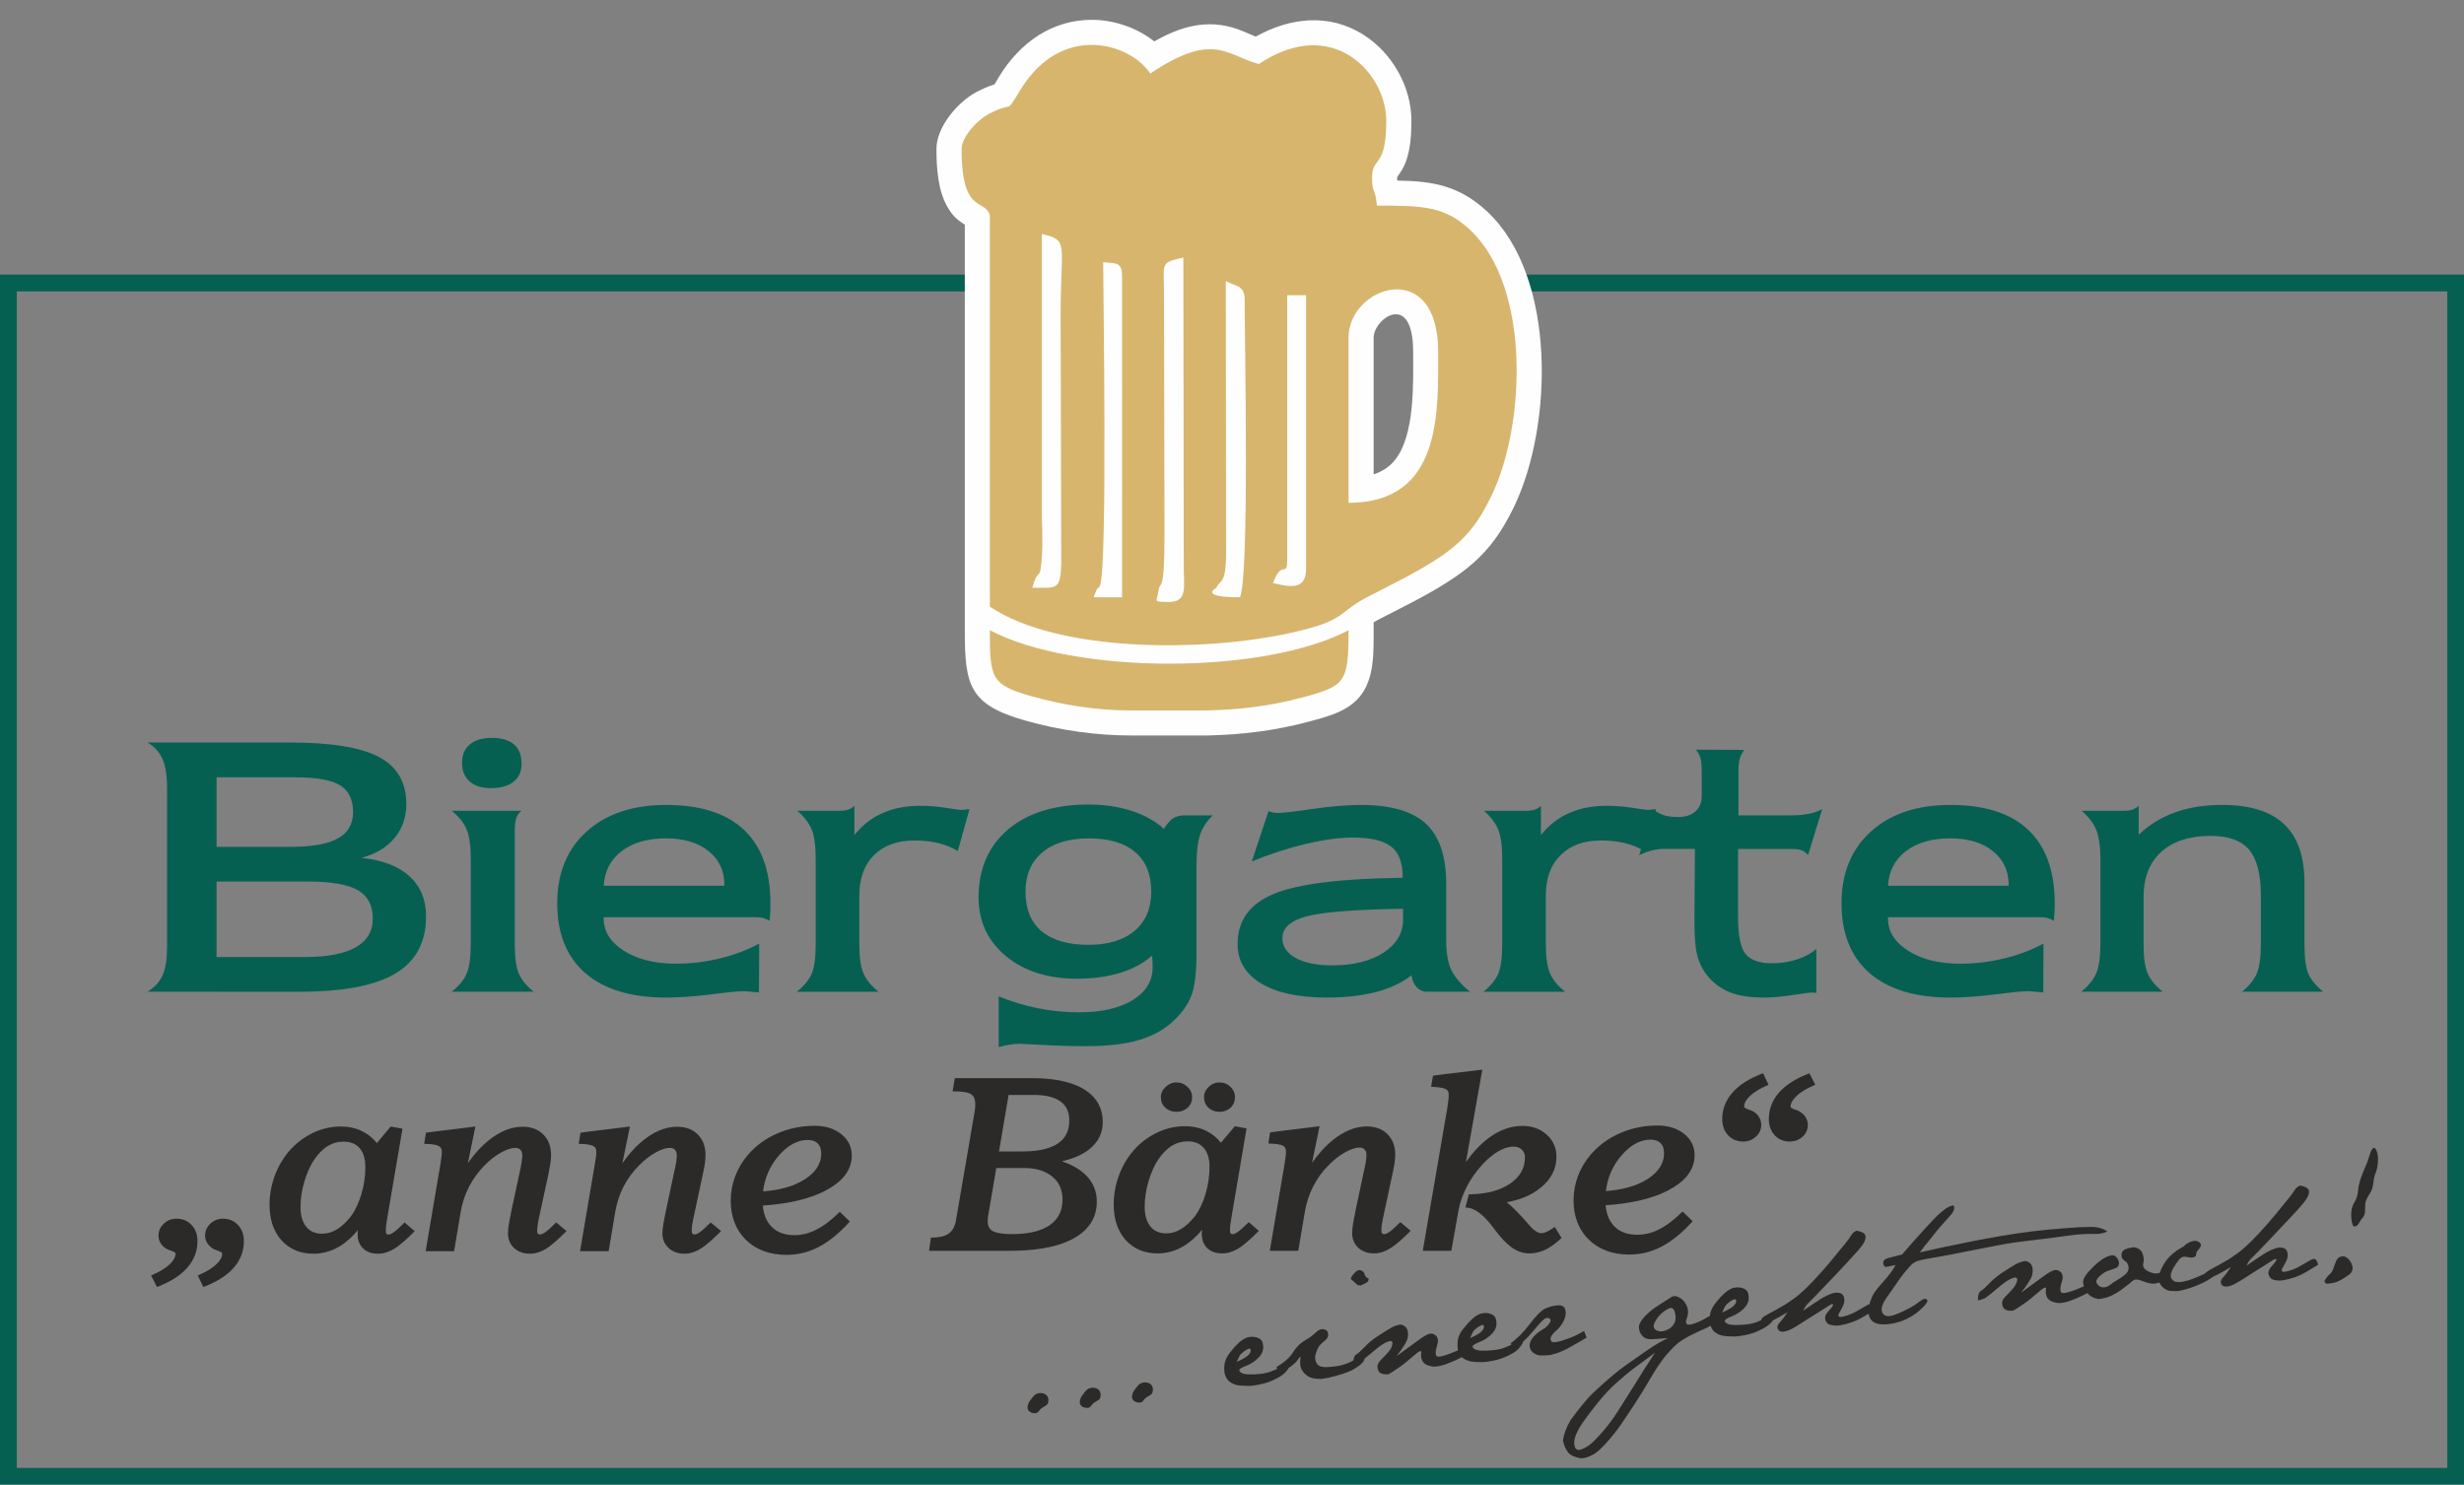
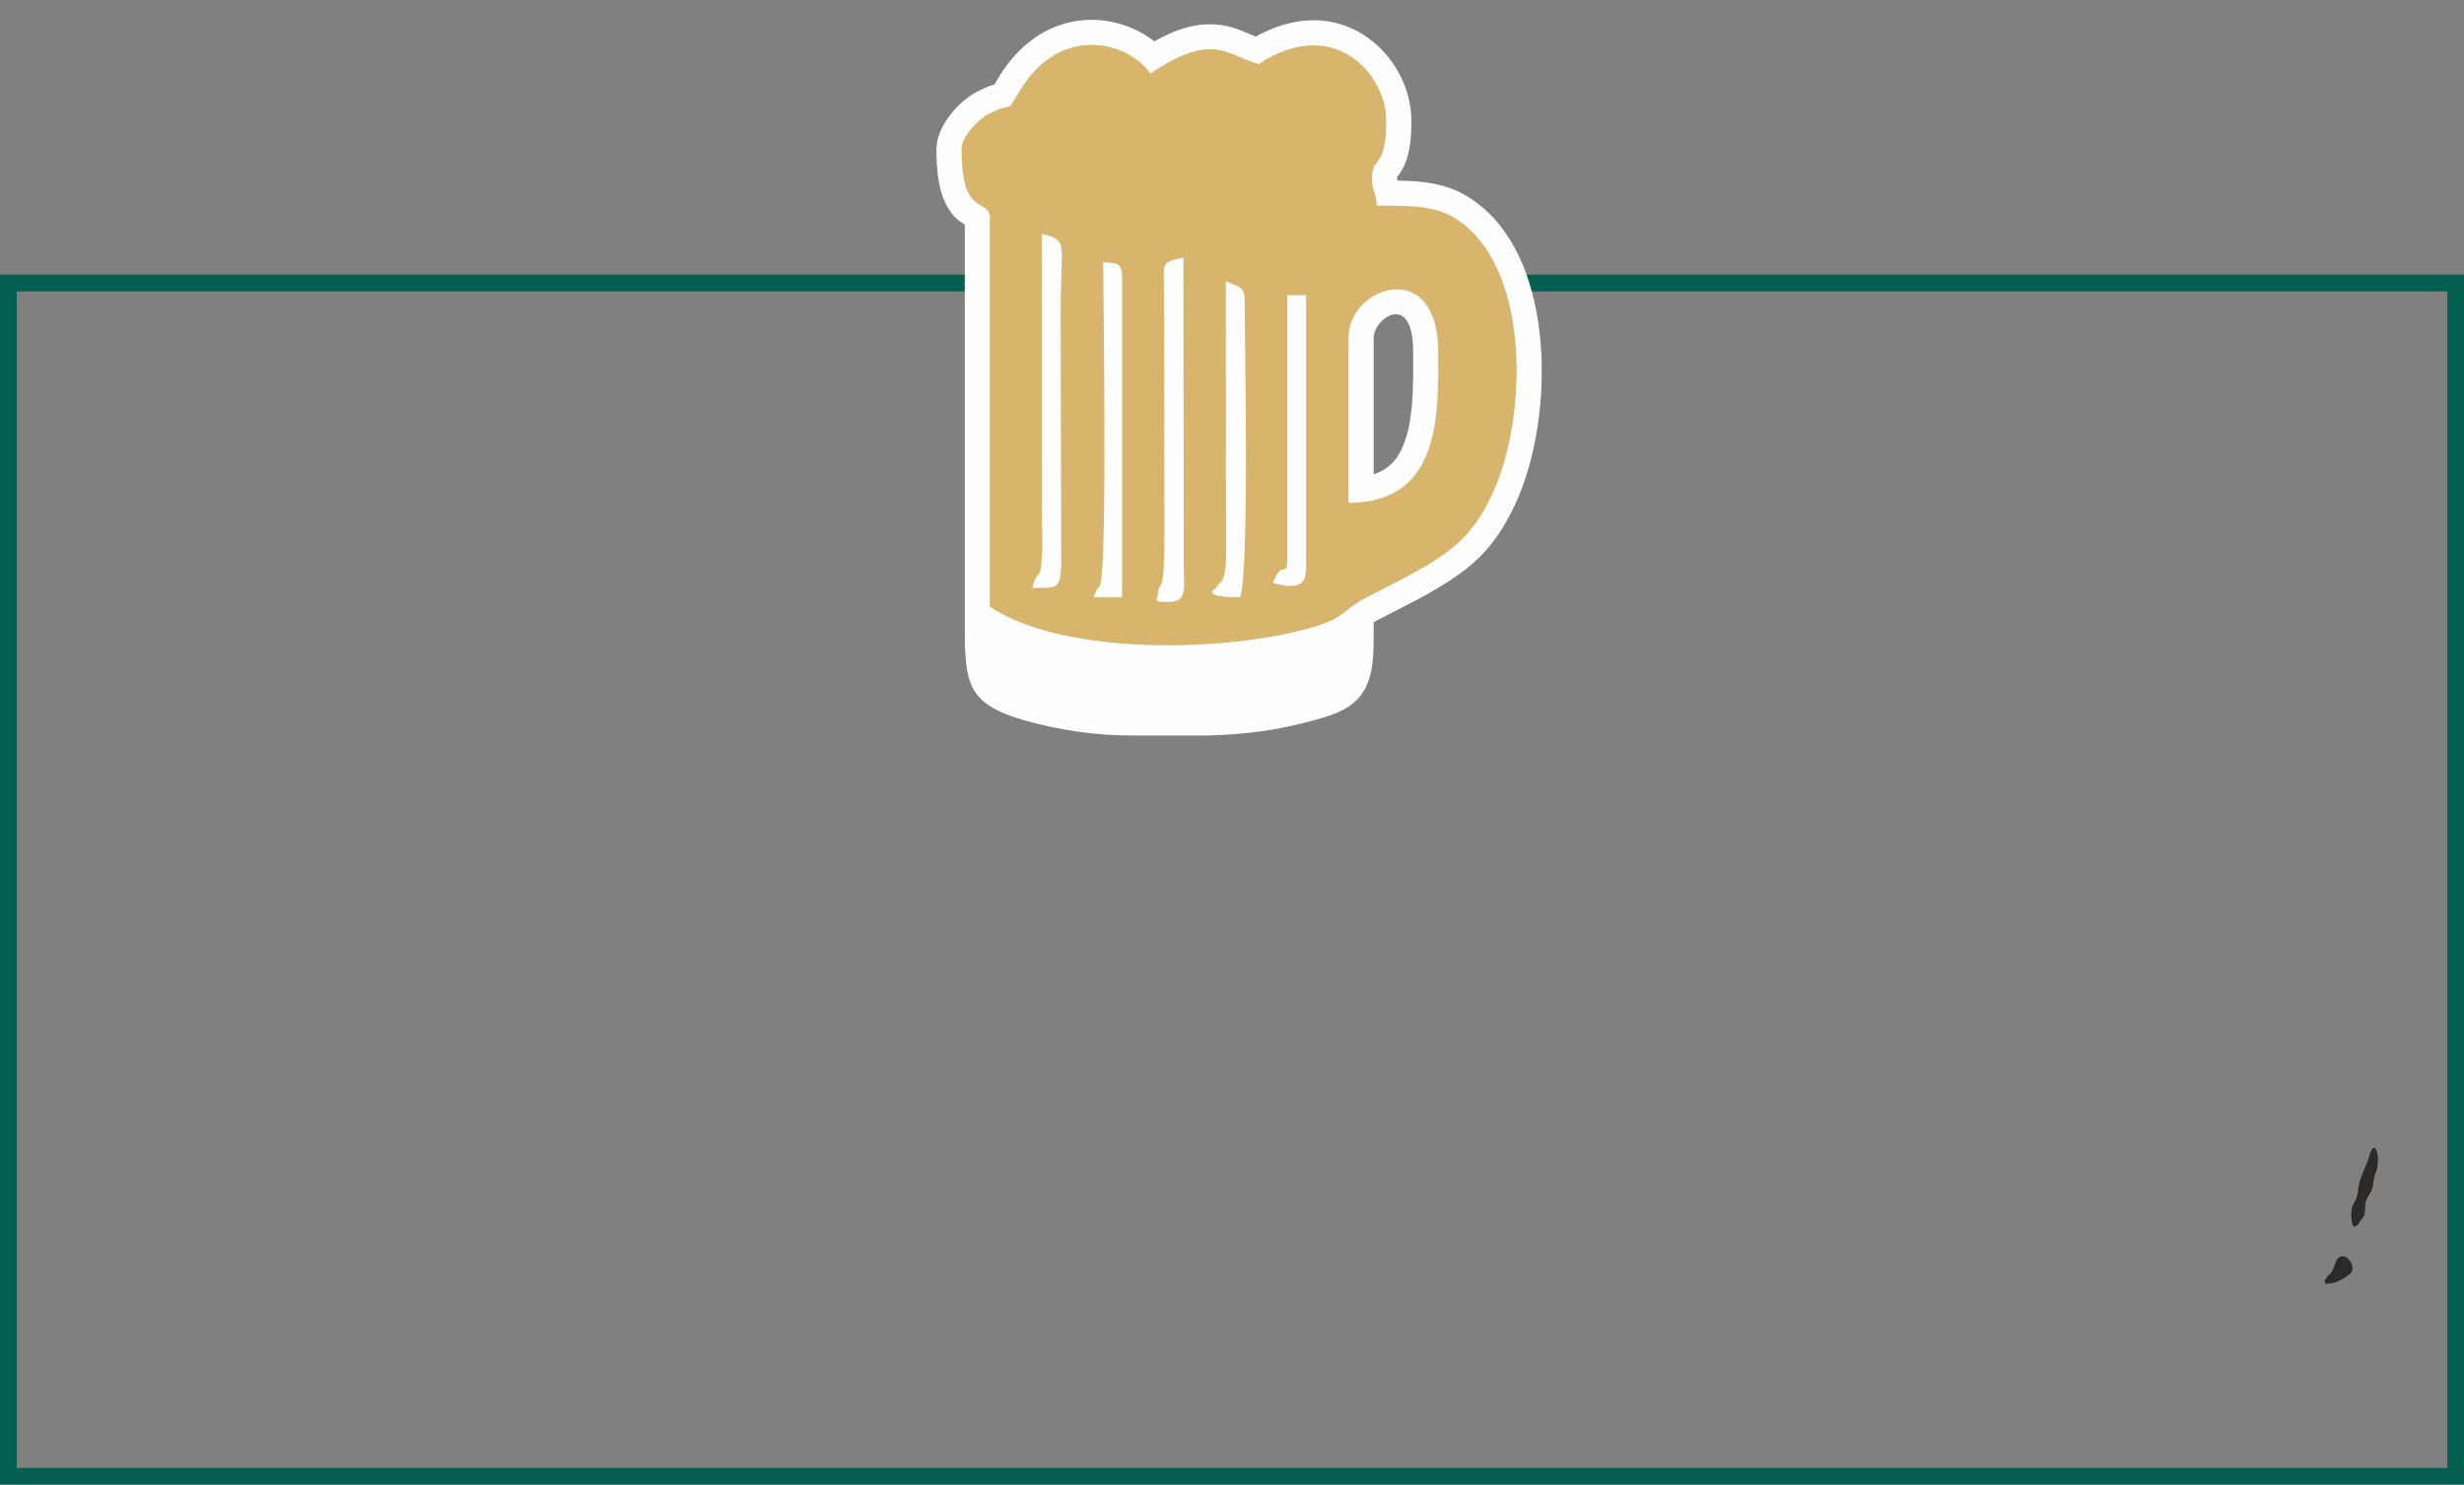
<svg xmlns="http://www.w3.org/2000/svg" xmlns:ns1="http://sodipodi.sourceforge.net/DTD/sodipodi-0.dtd" xmlns:ns2="http://www.inkscape.org/namespaces/inkscape" xmlns:xlink="http://www.w3.org/1999/xlink" xml:space="preserve" width="236.31mm" height="142.412mm" version="1.1" style="clip-rule:evenodd;fill-rule:evenodd;image-rendering:optimizeQuality;shape-rendering:geometricPrecision;text-rendering:geometricPrecision" viewBox="0 0 23631 14241.158" id="svg650" ns1:docname="Biergarten anne Bänke Logo.svg" ns2:export-filename="Q:\Homepage\anne_baenke\logo.png" ns2:export-xdpi="300" ns2:export-ydpi="300" ns2:version="1.1 (c68e22c387, 2021-05-23)">
  <rect x="0" y="0" width="23631" height="14241.158" fill="#808080" stroke="none" />
  <ns1:namedview id="namedview652" pagecolor="#ffffff" bordercolor="#666666" borderopacity="1.0" ns2:pageshadow="2" ns2:pageopacity="0.0" ns2:pagecheckerboard="0" ns2:document-units="mm" showgrid="false" height="209mm" fit-margin-top="0" fit-margin-left="0" fit-margin-right="0" fit-margin-bottom="0" ns2:zoom="0.50511364" ns2:cx="-44.544432" ns2:cy="52.463442" ns2:window-width="1920" ns2:window-height="1017" ns2:window-x="-8" ns2:window-y="-8" ns2:window-maximized="1" ns2:current-layer="_803896880" />
  <defs id="defs159">
    <style type="text/css" id="style2">
   
    .fil16 {fill:none}
    .fil9 {fill:#014F46}
    .fil6 {fill:#1C1B17}
    .fil2 {fill:#2B2A29}
    .fil13 {fill:#898989}
    .fil14 {fill:#B8B3AD}
    .fil5 {fill:#C5C6C6}
    .fil3 {fill:#D7B56D}
    .fil0 {fill:#FEFEFE}
    .fil10 {fill:#014F46;fill-rule:nonzero}
    .fil1 {fill:#066051;fill-rule:nonzero}
    .fil8 {fill:#1C1B17;fill-rule:nonzero}
    .fil4 {fill:#2B2A29;fill-rule:nonzero}
    .fil21 {fill:#B8B3AD;fill-rule:nonzero}
    .fil11 {fill:#C5C6C6;fill-rule:nonzero}
    .fil12 {fill:#D5B22B;fill-rule:nonzero}
    .fil7 {fill:#DC373C;fill-rule:nonzero}
    .fil17 {fill:#FEFEFE;fill-rule:nonzero}
    .fil22 {fill:url(#id0)}
    .fil19 {fill:url(#id1)}
    .fil20 {fill:url(#id2)}
    .fil25 {fill:url(#id3)}
    .fil15 {fill:url(#id4)}
    .fil18 {fill:url(#id5)}
    .fil24 {fill:url(#id6)}
    .fil28 {fill:url(#id7)}
    .fil23 {fill:url(#id8)}
    .fil27 {fill:url(#id9)}
    .fil26 {fill:url(#id10)}
   
  </style>
    <linearGradient id="id0" gradientUnits="userSpaceOnUse" x1="21331" y1="7767" x2="22469" y2="7767">
      <stop offset="0" style="stop-opacity:1; stop-color:#B9BBBD" id="stop4" />
      <stop offset="0.231" style="stop-opacity:1; stop-color:#9FA1A4" id="stop6" />
      <stop offset="0.322" style="stop-opacity:1; stop-color:#B9BBBD" id="stop8" />
      <stop offset="0.412" style="stop-opacity:1; stop-color:#E2E3E4" id="stop10" />
      <stop offset="0.522" style="stop-opacity:1; stop-color:#9FA1A4" id="stop12" />
      <stop offset="0.722" style="stop-opacity:1; stop-color:#A9ABAE" id="stop14" />
      <stop offset="0.91" style="stop-opacity:1; stop-color:#DCDDDF" id="stop16" />
      <stop offset="1" style="stop-opacity:1; stop-color:#ABADB0" id="stop18" />
    </linearGradient>
    <linearGradient id="id1" gradientUnits="userSpaceOnUse" x1="21623" y1="7752" x2="22187" y2="7752">
      <stop offset="0" style="stop-opacity:1; stop-color:#E5CE92" id="stop21" />
      <stop offset="0.059" style="stop-opacity:1; stop-color:#B59B5E" id="stop23" />
      <stop offset="0.102" style="stop-opacity:1; stop-color:#CBB275" id="stop25" />
      <stop offset="0.149" style="stop-opacity:1; stop-color:#E5CE92" id="stop27" />
      <stop offset="0.169" style="stop-opacity:1; stop-color:#F1E3B4" id="stop29" />
      <stop offset="0.2" style="stop-opacity:1; stop-color:#FFFAD7" id="stop31" />
      <stop offset="0.251" style="stop-opacity:1; stop-color:#F1E3B4" id="stop33" />
      <stop offset="0.29" style="stop-opacity:1; stop-color:#E5CE92" id="stop35" />
      <stop offset="0.302" style="stop-opacity:1; stop-color:#F3DA9F" id="stop37" />
      <stop offset="0.349" style="stop-opacity:1; stop-color:#FFE5AC" id="stop39" />
      <stop offset="0.4" style="stop-opacity:1; stop-color:#B59B5E" id="stop41" />
      <stop offset="0.49" style="stop-opacity:1; stop-color:#D6BC82" id="stop43" />
      <stop offset="0.6" style="stop-opacity:1; stop-color:#FFE6AC" id="stop45" />
      <stop offset="0.749" style="stop-opacity:1; stop-color:#B59B5E" id="stop47" />
      <stop offset="0.8" style="stop-opacity:1; stop-color:#D6BC82" id="stop49" />
      <stop offset="0.851" style="stop-opacity:1; stop-color:#FFE6AC" id="stop51" />
      <stop offset="0.929" style="stop-opacity:1; stop-color:#B59B5E" id="stop53" />
      <stop offset="0.961" style="stop-opacity:1; stop-color:#D6BC82" id="stop55" />
      <stop offset="1" style="stop-opacity:1; stop-color:#FFE6AC" id="stop57" />
    </linearGradient>
    <linearGradient id="id2" gradientUnits="userSpaceOnUse" xlink:href="#id1" x1="21456.699" y1="7786.15" x2="22354.6" y2="7786.15">
  </linearGradient>
    <linearGradient id="id3" gradientUnits="userSpaceOnUse" x1="21762" y1="8138" x2="22045.5" y2="8138">
      <stop offset="0" style="stop-opacity:1; stop-color:#A6A7A7" id="stop61" />
      <stop offset="0.231" style="stop-opacity:1; stop-color:#999A99" id="stop63" />
      <stop offset="0.322" style="stop-opacity:1; stop-color:#A6A7A7" id="stop65" />
      <stop offset="0.412" style="stop-opacity:1; stop-color:#BABBBB" id="stop67" />
      <stop offset="0.522" style="stop-opacity:1; stop-color:#999A99" id="stop69" />
      <stop offset="0.722" style="stop-opacity:1; stop-color:#9D9E9E" id="stop71" />
      <stop offset="0.91" style="stop-opacity:1; stop-color:#B6B7B7" id="stop73" />
      <stop offset="1" style="stop-opacity:1; stop-color:#A0A0A0" id="stop75" />
    </linearGradient>
    <linearGradient id="id4" gradientUnits="userSpaceOnUse" x1="20518" y1="9122" x2="23285" y2="9122">
      <stop offset="0" style="stop-opacity:1; stop-color:#9FA1A4" id="stop78" />
      <stop offset="0.251" style="stop-opacity:1; stop-color:#D2D3D5" id="stop80" />
      <stop offset="0.29" style="stop-opacity:1; stop-color:#CECFD1" id="stop82" />
      <stop offset="0.349" style="stop-opacity:1; stop-color:#C7C9CB" id="stop84" />
      <stop offset="0.451" style="stop-opacity:1; stop-color:#B3B5B7" id="stop86" />
      <stop offset="0.569" style="stop-opacity:1; stop-color:#9FA1A4" id="stop88" />
      <stop offset="0.8" style="stop-opacity:1; stop-color:#DEDFE0" id="stop90" />
      <stop offset="0.871" style="stop-opacity:1; stop-color:#BDBFC1" id="stop92" />
      <stop offset="1" style="stop-opacity:1; stop-color:#9FA1A4" id="stop94" />
    </linearGradient>
    <linearGradient id="id5" gradientUnits="userSpaceOnUse" x1="21520" y1="7787" x2="22290" y2="7787">
      <stop offset="0" style="stop-opacity:1; stop-color:#9B2825" id="stop97" />
      <stop offset="0.4" style="stop-opacity:1; stop-color:#E31E24" id="stop99" />
      <stop offset="0.8" style="stop-opacity:1; stop-color:#BF2626" id="stop101" />
      <stop offset="1" style="stop-opacity:1; stop-color:#9B2825" id="stop103" />
    </linearGradient>
    <linearGradient id="id6" gradientUnits="userSpaceOnUse" x1="21331" y1="8138" x2="22469" y2="8138">
      <stop offset="0" style="stop-opacity:1; stop-color:#979898" id="stop106" />
      <stop offset="0.231" style="stop-opacity:1; stop-color:#848584" id="stop108" />
      <stop offset="0.322" style="stop-opacity:1; stop-color:#979898" id="stop110" />
      <stop offset="0.412" style="stop-opacity:1; stop-color:#B5B5B6" id="stop112" />
      <stop offset="0.522" style="stop-opacity:1; stop-color:#848584" id="stop114" />
      <stop offset="0.722" style="stop-opacity:1; stop-color:#8D8D8D" id="stop116" />
      <stop offset="0.91" style="stop-opacity:1; stop-color:#B0B0B1" id="stop118" />
      <stop offset="1" style="stop-opacity:1; stop-color:#8F908F" id="stop120" />
    </linearGradient>
    <linearGradient id="id7" gradientUnits="userSpaceOnUse" x1="21331" y1="7488" x2="22469" y2="7488">
      <stop offset="0" style="stop-opacity:1; stop-color:#797978" id="stop123" />
      <stop offset="0.231" style="stop-opacity:1; stop-color:#6B6B6B" id="stop125" />
      <stop offset="0.322" style="stop-opacity:1; stop-color:#797978" id="stop127" />
      <stop offset="0.412" style="stop-opacity:1; stop-color:#8F908F" id="stop129" />
      <stop offset="0.522" style="stop-opacity:1; stop-color:#6B6B6B" id="stop131" />
      <stop offset="0.722" style="stop-opacity:1; stop-color:#70706F" id="stop133" />
      <stop offset="0.91" style="stop-opacity:1; stop-color:#8B8B8B" id="stop135" />
      <stop offset="1" style="stop-opacity:1; stop-color:#727271" id="stop137" />
    </linearGradient>
    <linearGradient id="id8" gradientUnits="userSpaceOnUse" x1="21331" y1="8138" x2="22469" y2="8138">
      <stop offset="0" style="stop-opacity:1; stop-color:#D6D6D6" id="stop140" />
      <stop offset="0.231" style="stop-opacity:1; stop-color:#C4C5C5" id="stop142" />
      <stop offset="0.322" style="stop-opacity:1; stop-color:#D6D6D6" id="stop144" />
      <stop offset="0.412" style="stop-opacity:1; stop-color:#EEEEEE" id="stop146" />
      <stop offset="0.522" style="stop-opacity:1; stop-color:#C4C5C5" id="stop148" />
      <stop offset="0.722" style="stop-opacity:1; stop-color:#CACBCB" id="stop150" />
      <stop offset="0.91" style="stop-opacity:1; stop-color:#EAEAEA" id="stop152" />
      <stop offset="1" style="stop-opacity:1; stop-color:#CCCCCC" id="stop154" />
    </linearGradient>
    <linearGradient id="id9" gradientUnits="userSpaceOnUse" xlink:href="#id6" x1="21331" y1="7382" x2="22469" y2="7382">
  </linearGradient>
    <linearGradient id="id10" gradientUnits="userSpaceOnUse" xlink:href="#id6" x1="21331" y1="7488" x2="22469" y2="7488">
  </linearGradient>
  </defs>
  <g id="Ebene_x0020_1" ns2:label="Ebene 1" ns2:groupmode="layer" transform="translate(-3034,-3179.842)">
    <g id="_803896880">
      <path class="fil1" d="M 3115,5814 H 26665 V 17421 H 3034 V 5814 Z m 23390,161 H 3195 v 11286 h 23310 z" id="path164" />
-       <path class="fil1" d="m 5111,11636 v 724 h 843 c 218,0 382,-31 491,-93 109,-61 164,-153 164,-276 0,-126 -47,-216 -143,-272 -96,-55 -254,-83 -475,-83 z m 0,-1000 v 667 h 719 c 201,0 350,-28 446,-82 96,-54 144,-138 144,-252 0,-119 -41,-204 -124,-256 -83,-51 -228,-77 -435,-77 z m -663,-334 h 1359 c 401,0 689,46 863,140 174,93 261,243 261,451 0,126 -38,235 -113,325 -75,91 -181,154 -317,191 201,20 353,79 460,176 106,97 159,225 159,385 0,249 -98,432 -294,548 -195,117 -503,175 -923,175 H 4448 c 67,-40 115,-92 145,-157 29,-65 43,-156 43,-272 v -1530 c 0,-115 -14,-207 -44,-274 -30,-67 -78,-120 -144,-158 z m 2917,655 h 671 c -22,17 -39,39 -49,65 -10,26 -16,70 -16,133 v 1075 c 0,139 14,237 41,294 26,58 73,114 140,169 h -787 c 69,-54 118,-111 144,-173 27,-63 40,-159 40,-290 v -810 c 0,-125 -13,-220 -40,-284 -26,-64 -75,-124 -144,-179 z m 387,-699 c 93,0 164,21 212,63 48,42 72,104 72,186 0,75 -26,132 -77,172 -51,41 -124,61 -219,61 -87,0 -154,-21 -203,-65 -48,-43 -72,-102 -72,-176 0,-77 25,-136 74,-178 50,-42 121,-63 213,-63 z m 1072,1418 h 1157 v -8 c 0,-135 -50,-243 -151,-324 -101,-81 -237,-122 -408,-122 -178,0 -320,41 -427,123 -106,81 -163,192 -171,331 z m 1489,1024 c -33,-4 -61,-6 -86,-8 -25,-2 -48,-4 -69,-4 -42,0 -145,10 -308,31 -164,20 -306,30 -428,30 -335,0 -593,-78 -774,-234 -180,-157 -270,-380 -270,-670 0,-289 94,-519 282,-689 189,-170 443,-255 762,-255 330,0 579,80 748,240 169,160 253,395 253,705 0,21 0,43 -1,65 0,22 -3,56 -7,102 -18,-12 -38,-20 -61,-27 -22,-6 -50,-8 -84,-8 h -28 -1418 v 14 c 0,124 65,226 195,309 130,82 296,123 499,123 140,0 280,-17 418,-50 138,-33 264,-81 379,-143 z m 962,-470 c 0,130 13,225 41,288 27,62 75,120 144,175 h -784 c 69,-55 115,-113 142,-171 26,-60 39,-157 39,-292 v -807 c 0,-129 -13,-225 -39,-288 -27,-62 -72,-122 -138,-178 h 411 c 31,0 57,-4 79,-11 22,-8 41,-20 58,-37 v 281 c 77,-96 168,-167 273,-212 104,-46 225,-69 364,-69 76,0 157,7 242,20 86,13 134,20 144,20 12,0 34,-2 67,-6 6,-1 11,-2 14,-2 l -112,402 c -58,-34 -120,-60 -188,-76 -67,-16 -142,-25 -226,-25 -166,0 -296,47 -390,141 -94,93 -141,223 -141,390 z m 2806,117 c -75,69 -175,124 -299,163 -126,39 -265,58 -418,58 -280,0 -508,-72 -683,-217 -175,-146 -262,-333 -262,-563 0,-275 95,-492 283,-652 189,-159 447,-239 773,-239 150,0 287,20 412,61 125,41 228,98 309,172 32,-49 61,-82 89,-101 28,-18 67,-28 118,-28 h 263 c -58,54 -98,116 -122,184 -23,69 -35,169 -35,300 v 842 c 0,185 -17,320 -50,405 -33,85 -89,165 -168,238 -89,85 -200,147 -333,186 -134,40 -302,59 -507,59 -141,0 -282,-4 -423,-12 -141,-7 -213,-11 -216,-11 -29,0 -59,3 -91,8 -32,5 -69,13 -109,23 v -486 c 127,52 253,90 380,115 127,25 257,38 392,38 217,0 389,-40 515,-118 126,-79 189,-183 189,-313 0,-25 0,-45 -1,-62 -1,-16 -3,-33 -6,-50 z m -609,-104 c 190,0 338,-45 444,-135 106,-90 159,-215 159,-375 0,-165 -51,-292 -154,-379 -101,-88 -250,-132 -445,-132 -191,0 -340,45 -447,136 -106,89 -160,215 -160,375 0,166 52,293 154,379 104,87 253,131 449,131 z m 3018,-346 c -458,7 -764,31 -922,72 -157,42 -235,111 -235,210 0,79 42,143 127,190 85,47 202,71 350,71 204,0 368,-41 493,-122 124,-81 187,-187 187,-316 z m 80,639 c -90,71 -204,124 -340,160 -137,35 -293,53 -470,53 -271,0 -482,-45 -632,-136 -150,-91 -225,-217 -225,-377 0,-225 115,-386 348,-482 232,-96 643,-147 1235,-154 v -12 c 0,-134 -37,-230 -110,-287 -73,-58 -196,-87 -367,-87 -128,0 -278,20 -449,61 -172,40 -345,97 -521,168 l 161,-483 c 11,5 25,9 40,13 15,3 31,5 48,5 47,0 160,-13 338,-39 177,-25 331,-38 459,-38 286,0 493,60 623,179 131,120 196,314 196,581 v 545 c 0,119 17,213 51,283 35,69 94,137 178,204 h -418 c -35,0 -66,-14 -93,-42 -26,-28 -44,-66 -52,-115 z m 1289,-306 c 0,130 14,225 41,288 28,62 75,120 144,175 h -783 c 68,-55 115,-113 141,-171 26,-60 39,-157 39,-292 v -807 c 0,-129 -13,-225 -39,-288 -26,-62 -72,-122 -137,-178 h 410 c 32,0 58,-4 79,-11 22,-8 41,-20 58,-37 v 281 c 77,-96 168,-167 273,-212 104,-46 226,-69 364,-69 76,0 157,7 243,20 85,13 133,20 144,20 12,0 34,-2 66,-6 7,-1 11,-2 14,-2 l -112,402 c -57,-34 -120,-60 -187,-76 -67,-16 -143,-25 -227,-25 -166,0 -296,47 -389,141 -95,93 -142,223 -142,390 z m 1430,-907 h -303 c -34,0 -70,5 -110,15 -39,10 -79,25 -121,45 l 131,-442 c 31,26 65,45 104,58 38,12 84,18 138,18 71,0 126,-18 166,-54 40,-35 60,-84 60,-146 v -237 c 0,-61 -5,-105 -13,-132 -8,-27 -23,-53 -44,-77 l 466,2 c -20,26 -34,53 -43,82 -8,29 -13,69 -13,121 v 32 393 h 499 c 63,0 120,-4 171,-14 50,-10 95,-25 133,-46 l -136,442 c -18,-23 -39,-39 -62,-47 -23,-9 -62,-13 -118,-13 h -491 v 654 c 0,178 24,296 72,354 49,59 133,89 253,89 83,0 162,-12 237,-36 75,-24 138,-58 189,-101 v 421 c -12,0 -25,-1 -39,-3 -3,0 -4,0 -6,0 -20,0 -81,8 -184,24 -104,16 -196,24 -277,24 -120,0 -221,-14 -302,-43 -81,-28 -150,-73 -208,-133 -55,-59 -94,-125 -118,-199 -23,-73 -35,-179 -35,-317 v -115 z m 1852,353 h 1157 v -8 c 0,-135 -50,-243 -152,-324 -100,-81 -236,-122 -407,-122 -178,0 -320,41 -427,123 -106,81 -163,192 -171,331 z m 1489,1024 c -33,-4 -62,-6 -86,-8 -25,-2 -48,-4 -69,-4 -42,0 -145,10 -308,31 -164,20 -306,30 -428,30 -335,0 -593,-78 -774,-234 -180,-157 -270,-380 -270,-670 0,-289 94,-519 282,-689 188,-170 443,-255 762,-255 330,0 579,80 748,240 168,160 253,395 253,705 0,21 0,43 -1,65 -1,22 -3,56 -7,102 -18,-12 -38,-20 -61,-27 -22,-6 -50,-8 -85,-8 h -27 -1418 v 14 c 0,124 65,226 195,309 130,82 296,123 499,123 140,0 279,-17 417,-50 138,-33 265,-81 380,-143 z m 962,-470 c 0,135 13,232 41,292 27,59 75,116 143,171 h -782 c 69,-56 117,-115 144,-177 26,-61 40,-156 40,-286 v -806 c 0,-125 -14,-219 -40,-283 -26,-65 -73,-126 -141,-184 h 411 c 31,0 57,-4 79,-11 22,-8 40,-20 58,-37 v 277 c 104,-97 222,-169 353,-215 132,-47 281,-70 448,-70 266,0 464,62 594,185 130,123 195,308 195,558 v 586 c 0,139 13,237 40,296 27,57 73,113 140,167 h -779 c 67,-55 114,-113 141,-173 26,-60 40,-156 40,-290 v -457 c 0,-206 -38,-354 -113,-442 -75,-89 -198,-133 -369,-133 -203,0 -361,52 -474,154 -113,103 -169,247 -169,433 z" id="path166" />
-       <path class="fil2" d="m 18435,14605 c 140,-10 284,-41 401,-116 93,-60 157,-139 157,-247 0,-35 -7,-71 -34,-97 -25,-25 -60,-33 -96,-33 -115,0 -207,70 -276,149 -88,100 -136,217 -152,344 z m -4216,406 c 51,0 97,-15 139,-40 54,-32 99,-78 136,-125 47,-64 79,-137 101,-212 26,-85 39,-173 39,-262 0,-63 -12,-133 -57,-183 -40,-45 -94,-61 -156,-61 -53,0 -101,14 -146,41 -53,32 -96,80 -130,130 -44,64 -74,138 -96,212 -23,79 -37,161 -37,243 0,66 12,138 56,192 38,46 90,65 151,65 z m -1630,-627 -76,446 c -3,11 -4,22 -5,34 -1,9 -2,19 -2,29 0,38 11,74 47,95 46,26 134,30 186,30 122,0 264,-17 364,-87 87,-61 121,-146 121,-246 0,-86 -28,-162 -98,-219 -75,-62 -172,-82 -270,-82 z m 26,-159 h 221 c 112,0 249,-13 343,-76 80,-54 110,-131 110,-221 0,-71 -21,-137 -83,-182 -70,-51 -171,-63 -257,-63 h -242 z m 7807,-630 c -58,25 -118,58 -162,102 -27,26 -54,61 -54,98 0,12 24,21 33,25 14,4 29,10 44,16 27,14 49,32 65,56 16,24 24,50 24,79 0,44 -17,82 -50,112 -34,31 -76,47 -123,47 -58,0 -108,-20 -146,-62 -40,-43 -55,-98 -55,-154 0,-94 32,-178 96,-252 71,-81 170,-138 272,-178 l 21,-9 56,110 z m -448,0 c -56,25 -117,58 -160,101 -28,27 -53,61 -53,99 0,12 24,21 33,25 15,5 29,10 45,16 26,14 48,32 63,56 16,24 23,51 23,79 0,44 -17,82 -51,112 -34,31 -75,47 -122,47 -58,0 -108,-20 -146,-62 -40,-43 -55,-98 -55,-154 0,-94 33,-178 96,-251 71,-82 171,-139 275,-180 l 21,-8 52,111 z m -1541,1146 c 6,75 29,149 85,204 57,58 134,79 217,79 73,0 141,-17 205,-49 79,-39 152,-98 214,-158 l 17,-16 96,93 -14,16 c -81,88 -177,172 -286,229 -95,49 -197,75 -306,75 -150,0 -284,-41 -389,-143 -106,-104 -147,-236 -147,-377 0,-79 14,-157 42,-232 28,-75 69,-144 122,-206 77,-90 172,-159 283,-207 113,-49 233,-73 358,-73 93,0 182,22 254,79 68,54 102,123 102,206 0,152 -105,257 -240,330 -179,98 -407,136 -613,150 z m -1340,-414 c 61,-86 133,-168 218,-231 94,-70 202,-116 324,-116 89,0 169,26 233,84 64,57 93,130 93,212 0,119 -53,216 -148,294 -93,78 -208,121 -329,142 71,56 145,139 197,198 l 27,31 c 17,19 37,39 60,52 14,9 31,16 49,16 14,0 29,-5 43,-10 22,-9 45,-23 64,-36 l 21,-14 65,106 -13,12 c -43,39 -93,78 -147,103 -47,21 -96,33 -148,33 -60,0 -113,-19 -161,-51 -60,-41 -114,-102 -157,-158 -11,-15 -22,-29 -33,-43 -51,-69 -142,-173 -237,-186 l -26,-3 33,-126 h 18 c 133,-3 272,-29 381,-105 90,-63 139,-144 139,-249 0,-28 -8,-55 -30,-75 -22,-21 -50,-28 -81,-28 -51,0 -99,19 -142,43 -58,33 -110,80 -155,128 -60,66 -111,137 -151,215 -37,73 -65,149 -79,229 l -68,384 h -274 l 238,-1385 c 3,-22 6,-43 8,-64 2,-16 3,-32 3,-48 0,-21 -5,-41 -26,-53 -27,-16 -85,-20 -117,-22 l -26,-1 18,-107 17,-2 c 72,-10 144,-19 217,-27 69,-8 138,-16 207,-25 l 32,-4 z m -1476,8 c 58,-84 127,-162 208,-226 90,-70 196,-124 316,-124 77,0 146,21 199,74 55,54 75,124 75,197 0,30 -4,61 -8,90 -7,42 -16,84 -25,125 l -86,402 c -4,20 -8,41 -11,61 -1,16 -3,31 -3,47 0,7 1,24 7,31 5,5 16,6 22,6 15,0 33,-11 44,-18 32,-22 66,-55 93,-82 l 16,-15 99,83 -16,16 c -54,53 -123,120 -190,158 -43,26 -92,43 -144,43 -58,0 -111,-16 -152,-54 -42,-39 -59,-87 -59,-141 0,-57 14,-125 26,-180 1,-7 2,-13 3,-21 l 79,-372 c 9,-35 16,-70 22,-105 3,-22 7,-47 7,-69 0,-20 -4,-41 -18,-55 -13,-14 -31,-18 -50,-18 -45,0 -97,23 -135,44 -60,33 -113,77 -160,125 -61,60 -110,129 -148,204 -40,77 -66,159 -80,243 l -63,374 h -273 l 143,-842 c 3,-21 6,-43 9,-65 1,-15 3,-31 3,-47 0,-21 -6,-41 -26,-52 -28,-17 -84,-21 -117,-22 l -26,-1 17,-107 17,-2 c 72,-10 144,-19 216,-27 70,-9 139,-17 208,-26 l 33,-4 z m -1450,-631 c 0,-38 17,-71 46,-98 28,-27 63,-43 104,-43 41,0 76,14 105,42 29,27 45,60 45,99 0,39 -13,73 -43,101 -29,27 -66,40 -107,40 -41,0 -78,-13 -107,-40 -30,-28 -43,-62 -43,-101 z m 414,0 c 0,-38 16,-71 44,-98 29,-27 63,-43 104,-43 41,0 77,14 105,42 29,27 44,61 44,99 0,39 -13,73 -42,101 -29,27 -66,40 -107,40 -41,0 -77,-13 -106,-40 -29,-28 -42,-62 -42,-101 z m -20,1273 c -48,59 -104,112 -169,152 -78,48 -163,74 -256,74 -123,0 -228,-41 -307,-129 -85,-96 -114,-217 -114,-340 0,-93 16,-185 48,-273 31,-87 76,-167 137,-239 62,-73 138,-133 227,-176 84,-41 175,-63 270,-63 75,0 147,14 212,48 54,27 99,65 134,111 l 134,-159 112,21 -145,856 c -4,24 -8,48 -11,72 -1,16 -3,33 -3,49 0,9 1,25 7,32 4,5 15,5 22,5 14,0 33,-12 43,-19 33,-23 64,-53 92,-80 l 16,-16 97,84 -17,16 c -53,53 -118,115 -183,155 -46,27 -96,45 -151,45 -54,0 -105,-14 -144,-50 -38,-37 -52,-85 -52,-136 0,-13 0,-26 1,-40 z m -1343,-658 c 84,29 164,70 226,129 73,71 109,158 109,257 0,157 -78,274 -222,354 -176,98 -416,119 -617,119 h -770 l 18,-126 20,-1 c 52,-1 111,-9 154,-41 40,-30 58,-77 66,-123 l 181,-1054 c 1,-8 2,-16 3,-24 1,-12 1,-26 1,-38 0,-34 -7,-73 -38,-94 -37,-24 -108,-28 -152,-28 h -27 l 21,-127 h 743 c 165,0 355,21 497,107 120,74 179,180 179,315 0,104 -43,191 -128,259 -74,59 -168,95 -264,116 z" id="path168" />
-       <path class="fil2" d="m 10352,14608 c 140,-10 284,-41 401,-116 93,-60 157,-139 157,-247 0,-35 -7,-70 -34,-97 -25,-25 -60,-33 -96,-33 -115,0 -207,70 -276,149 -88,101 -136,217 -152,344 z m -4229,406 c 51,0 97,-15 140,-40 53,-32 98,-78 135,-125 47,-64 79,-137 101,-212 26,-85 39,-173 39,-261 0,-64 -12,-133 -56,-184 -40,-45 -95,-61 -157,-61 -53,0 -101,14 -146,41 -53,32 -96,80 -130,130 -44,64 -74,138 -96,212 -23,79 -37,161 -37,243 0,66 12,138 56,192 38,46 90,65 151,65 z m 4227,-270 c 6,75 29,149 85,204 57,58 134,80 217,80 73,0 141,-18 205,-50 79,-38 152,-98 214,-158 l 17,-16 96,93 -14,16 c -81,88 -177,172 -286,229 -95,49 -197,75 -306,75 -150,0 -284,-41 -389,-143 -106,-104 -147,-236 -147,-377 0,-79 14,-157 42,-232 28,-75 69,-144 122,-206 77,-90 172,-159 283,-207 113,-49 233,-73 358,-73 94,0 182,22 254,79 68,54 102,123 102,206 0,152 -105,257 -240,330 -179,98 -407,136 -613,150 z m -1347,-406 c 58,-84 127,-162 208,-226 90,-70 196,-124 316,-124 77,0 146,21 199,74 55,54 74,124 74,197 0,30 -3,61 -7,90 -7,42 -16,84 -25,125 l -86,402 c -4,20 -8,41 -11,61 -1,16 -3,31 -3,47 0,7 1,25 7,31 4,5 16,6 22,6 15,0 33,-11 44,-18 32,-22 65,-55 93,-82 l 16,-15 99,83 -16,16 c -54,53 -123,120 -190,159 -43,25 -92,42 -144,42 -58,0 -111,-16 -152,-54 -42,-39 -60,-87 -60,-141 0,-57 15,-125 26,-180 2,-7 3,-13 4,-20 l 79,-373 c 9,-35 16,-70 22,-105 3,-22 7,-47 7,-69 0,-20 -4,-41 -18,-55 -13,-14 -31,-18 -50,-18 -46,0 -97,23 -135,44 -60,33 -113,77 -160,125 -61,61 -110,129 -149,204 -39,77 -65,159 -79,243 l -63,375 h -274 l 143,-843 c 4,-21 7,-43 10,-65 1,-15 3,-31 3,-47 0,-21 -6,-40 -26,-52 -28,-17 -84,-21 -117,-22 l -26,-1 17,-107 17,-2 c 72,-10 144,-19 216,-27 69,-9 139,-17 208,-26 l 33,-4 z m -1482,0 c 58,-84 127,-162 208,-226 90,-70 197,-124 316,-124 77,0 146,21 199,74 55,54 75,124 75,197 0,30 -3,61 -8,90 -7,42 -16,84 -24,125 l -87,402 c -4,20 -8,41 -10,61 -2,16 -4,31 -4,47 0,7 1,25 7,31 5,5 16,6 22,6 15,0 33,-11 44,-18 32,-22 66,-55 93,-82 l 16,-15 100,83 -17,16 c -54,53 -123,120 -189,159 -44,25 -93,42 -145,42 -58,0 -111,-16 -152,-54 -42,-39 -59,-87 -59,-141 0,-57 14,-125 26,-180 1,-7 2,-13 3,-20 l 80,-373 c 8,-35 15,-70 21,-105 3,-22 7,-47 7,-69 0,-20 -3,-41 -18,-55 -13,-14 -31,-18 -50,-18 -45,0 -97,23 -135,44 -60,33 -113,77 -160,125 -60,61 -110,129 -148,204 -40,77 -66,159 -80,243 l -63,375 h -273 l 143,-843 c 3,-21 6,-43 9,-65 2,-15 3,-31 3,-47 0,-21 -6,-40 -26,-52 -28,-17 -84,-21 -117,-22 l -26,-1 17,-107 17,-2 c 72,-10 144,-19 216,-27 70,-9 139,-17 209,-26 l 32,-4 z m -1056,643 c -48,58 -104,111 -169,151 -78,48 -163,74 -256,74 -123,0 -227,-41 -307,-129 -85,-96 -114,-217 -114,-340 0,-93 16,-184 48,-273 31,-87 77,-167 137,-239 63,-73 138,-132 227,-176 84,-41 175,-63 271,-63 74,0 146,14 211,48 54,27 99,65 135,111 l 133,-159 113,21 -146,856 c -4,24 -8,48 -10,72 -2,16 -4,33 -4,49 0,9 1,25 7,32 5,5 16,6 22,6 14,0 33,-13 44,-20 32,-22 64,-53 91,-80 l 16,-16 97,84 -16,16 c -53,53 -119,115 -184,155 -46,27 -96,45 -151,45 -54,0 -105,-13 -143,-50 -39,-37 -53,-85 -53,-136 0,-13 1,-26 1,-39 z m -1961,424 c 57,-25 117,-58 161,-101 27,-27 53,-61 53,-99 0,-12 -26,-21 -35,-25 -13,-5 -27,-10 -43,-16 -26,-13 -47,-31 -63,-55 -16,-24 -23,-50 -23,-77 0,-45 17,-83 51,-114 33,-32 74,-48 122,-48 58,0 108,20 146,62 40,43 55,97 55,153 0,95 -32,179 -96,253 -70,81 -169,138 -272,179 l -20,8 -57,-110 z m 448,0 c 57,-25 116,-58 160,-101 28,-27 53,-61 53,-99 0,-12 -25,-21 -34,-25 -13,-5 -27,-10 -40,-15 l -2,-1 h -1 c -25,-13 -47,-32 -63,-55 -16,-23 -24,-50 -24,-77 0,-44 17,-82 50,-114 33,-31 73,-48 120,-48 59,0 109,20 147,62 40,43 55,97 55,153 0,95 -32,179 -95,253 -71,81 -170,138 -272,179 l -22,8 -53,-110 z" id="path170" />
-       <path class="fil0" d="m 16208,9149 v 76 c 0,210 8,467 -133,637 -120,145 -314,193 -488,240 -324,87 -639,125 -973,133 h -7 -722 c -343,0 -687,-50 -1017,-143 -539,-152 -581,-338 -581,-867 V 5335 c -65,-43 -107,-71 -160,-159 -98,-161 -112,-384 -112,-567 0,-212 202,-449 383,-546 62,-32 114,-56 174,-74 15,-25 29,-51 43,-73 199,-327 513,-553 907,-546 204,4 419,77 582,207 248,-141 507,-221 801,-117 58,21 115,48 172,71 326,-182 703,-229 1036,-16 273,174 457,497 457,822 0,128 -8,272 -53,393 -24,66 -49,97 -83,148 0,1 0,2 0,2 0,10 0,21 0,32 329,5 592,42 866,300 664,625 626,2050 258,2821 -144,300 -299,499 -576,687 -228,155 -480,275 -724,401 -18,9 -35,19 -50,28 z m 0,-1419 c 79,-26 151,-70 208,-142 189,-242 171,-738 171,-1033 0,-592 -379,-319 -379,-136 z" id="path172" />
+       <path class="fil0" d="m 16208,9149 v 76 c 0,210 8,467 -133,637 -120,145 -314,193 -488,240 -324,87 -639,125 -973,133 h -7 -722 c -343,0 -687,-50 -1017,-143 -539,-152 -581,-338 -581,-867 V 5335 c -65,-43 -107,-71 -160,-159 -98,-161 -112,-384 -112,-567 0,-212 202,-449 383,-546 62,-32 114,-56 174,-74 15,-25 29,-51 43,-73 199,-327 513,-553 907,-546 204,4 419,77 582,207 248,-141 507,-221 801,-117 58,21 115,48 172,71 326,-182 703,-229 1036,-16 273,174 457,497 457,822 0,128 -8,272 -53,393 -24,66 -49,97 -83,148 0,1 0,2 0,2 0,10 0,21 0,32 329,5 592,42 866,300 664,625 626,2050 258,2821 -144,300 -299,499 -576,687 -228,155 -480,275 -724,401 -18,9 -35,19 -50,28 m 0,-1419 c 79,-26 151,-70 208,-142 189,-242 171,-738 171,-1033 0,-592 -379,-319 -379,-136 z" id="path172" />
      <g id="g178">
        <path class="fil3" d="m 14383,5650 4,2991 c 1,169 35,313 -140,313 -170,0 -114,-5 -103,-105 12,-111 60,63 58,-574 l -5,-2313 c -1,-264 -34,-261 186,-312 z m -769,45 c 127,11 181,-1 181,136 v 3078 h -272 c 60,-166 35,-40 62,-119 71,-201 29,-2862 29,-3095 z m 1312,3214 c -407,0 -227,-90 -227,-90 31,-82 96,-13 94,-360 l -3,-2583 c 100,53 181,40 181,181 0,396 47,2645 -45,2852 z m -1991,-91 c 58,-219 75,-30 92,-315 9,-134 -2,-315 -2,-454 V 5424 c 264,61 181,84 181,769 l 6,2404 c -11,243 -40,221 -277,221 z m 2308,-45 c 86,-239 136,-37 136,-227 V 6012 h 181 v 2625 c 0,215 -174,169 -317,136 z m 724,-770 V 6419 c 0,-495 860,-783 860,136 0,581 35,1448 -860,1448 z M 12256,4609 c 0,629 218,471 271,633 v 3757 c 663,444 2055,435 2879,253 551,-121 447,-192 741,-345 223,-115 486,-241 700,-386 238,-161 366,-324 494,-592 325,-681 372,-1998 -206,-2542 -243,-228 -445,-235 -896,-235 -16,-186 -46,-101 -46,-272 0,-202 136,-78 136,-543 0,-454 -514,-1017 -1222,-543 -311,-83 -434,-316 -1041,91 -197,-295 -852,-489 -1246,157 -155,253 -47,95 -309,234 -102,54 -255,218 -255,333 z" id="path174" />
-         <path class="fil3" d="m 14607,9995 c 299,-8 585,-36 918,-125 413,-111 442,-142 442,-645 -808,428 -2632,428 -3440,0 0,464 12,524 406,635 274,77 599,135 952,135 z" id="path176" />
      </g>
      <g id="g184">
-         <path class="fil4" d="m 12903,16629 c 20,-29 36,-50 49,-63 13,-13 30,-21 52,-23 23,-2 42,2 57,13 16,9 25,25 27,46 l 1,7 c 0,24 -6,41 -19,50 -13,8 -25,16 -37,23 -13,7 -25,19 -36,34 -7,12 -18,18 -31,20 -7,0 -15,0 -22,-1 -25,-4 -42,-15 -51,-33 -2,-4 -4,-10 -4,-15 -2,-16 3,-35 14,-58 z m 501,-51 c 20,-29 36,-50 49,-63 13,-13 30,-21 52,-23 23,-2 42,2 58,13 15,9 24,25 26,46 l 1,7 c 0,24 -6,41 -19,50 -12,8 -25,16 -37,23 -13,7 -25,19 -36,34 -7,12 -18,18 -31,20 -7,0 -15,0 -22,-1 -25,-4 -42,-15 -51,-33 -2,-4 -4,-10 -4,-15 -2,-16 3,-35 14,-58 z m 501,-51 c 20,-29 36,-50 49,-63 13,-13 30,-21 53,-23 22,-2 41,2 57,13 15,9 24,25 26,46 l 1,7 c 0,24 -6,41 -18,50 -13,8 -26,16 -38,23 -13,7 -25,19 -36,34 -7,12 -18,18 -31,20 -7,0 -14,0 -22,-1 -25,-4 -42,-15 -51,-33 -2,-4 -4,-10 -4,-15 -2,-16 3,-35 14,-58 z m 990,-283 c 57,-26 95,-48 113,-67 18,-20 24,-37 20,-51 -4,-14 -21,-12 -49,7 -28,18 -47,36 -57,53 -9,17 -18,36 -27,58 z m -117,108 c -6,-50 -3,-89 7,-117 9,-29 27,-59 53,-91 25,-32 51,-60 77,-84 27,-24 54,-41 83,-52 l 34,-5 c 30,-2 56,4 80,17 24,13 36,39 37,79 1,39 -15,75 -48,107 -32,32 -70,57 -113,74 -43,17 -66,30 -68,41 -3,10 6,21 25,31 19,10 60,14 123,11 62,-3 113,-11 151,-26 39,-14 70,-28 93,-42 24,-14 42,-24 56,-29 14,-6 26,1 36,18 -21,39 -46,68 -74,87 -29,20 -65,39 -108,58 -44,18 -98,31 -162,41 l -39,4 c -71,0 -120,-4 -146,-14 -25,-10 -46,-22 -61,-37 -15,-15 -27,-39 -36,-71 z m 498,-59 c 75,-44 128,-91 159,-141 31,-50 68,-88 112,-113 44,-25 79,-51 105,-76 25,-26 51,-37 78,-32 26,5 40,20 42,45 3,25 -10,48 -37,68 -26,20 -46,41 -58,62 -12,22 -21,45 -27,70 -6,25 -4,49 7,72 10,24 28,38 52,42 24,5 60,5 109,-1 49,-5 92,-14 128,-28 36,-13 68,-30 94,-50 26,-19 49,-28 69,-25 l 12,34 c -10,21 -27,41 -49,57 -22,16 -44,31 -66,43 -23,12 -55,25 -97,39 -42,14 -90,27 -144,39 l -61,9 c -50,0 -86,-6 -110,-17 -23,-11 -43,-27 -59,-47 -17,-21 -27,-43 -30,-65 -3,-22 -3,-44 1,-67 5,-22 -2,-21 -19,4 -17,25 -42,50 -74,73 -33,23 -60,42 -82,56 -23,14 -41,-3 -55,-51 z m 804,-782 -27,-5 c -29,-27 -51,-47 -66,-59 10,-28 32,-55 65,-80 l 27,-4 c 25,8 38,21 41,38 3,18 16,33 41,46 l -7,26 c -22,16 -47,29 -74,38 z m -41,663 c 19,-11 46,-35 82,-73 36,-39 79,-74 130,-107 51,-33 91,-58 120,-75 29,-17 61,-29 97,-34 33,8 54,25 63,51 9,26 9,55 1,86 -8,32 -43,87 -105,167 103,-76 175,-128 215,-157 39,-29 71,-48 96,-56 25,-9 48,-3 68,17 21,20 24,51 10,95 -14,43 -17,75 -9,94 9,20 55,13 139,-20 84,-33 147,-61 188,-86 1,38 -6,66 -21,83 -16,18 -66,46 -152,83 -85,37 -150,52 -195,45 -45,-8 -74,-24 -88,-48 -14,-25 -19,-52 -13,-82 6,-30 -19,-20 -74,28 -55,49 -103,88 -145,116 -42,29 -74,49 -95,61 -30,3 -54,0 -72,-8 -18,-8 -29,-26 -34,-52 -4,-25 6,-51 31,-76 26,-25 50,-51 73,-77 23,-27 36,-53 39,-79 4,-26 -12,-32 -46,-20 -34,13 -80,44 -137,93 -57,48 -95,79 -114,92 -18,12 -45,22 -79,28 0,-48 9,-78 27,-89 z m 1093,-158 c 57,-25 95,-47 113,-67 18,-19 25,-36 20,-50 -4,-15 -21,-12 -49,6 -28,19 -47,36 -57,53 -9,18 -18,37 -27,58 z m -117,109 c -5,-51 -3,-90 7,-118 9,-29 27,-59 53,-90 25,-32 51,-60 78,-85 26,-24 53,-41 83,-52 l 33,-5 c 30,-2 57,4 80,17 24,13 36,39 37,79 1,40 -15,75 -48,107 -32,32 -70,57 -113,74 -43,17 -66,31 -68,41 -2,11 6,21 25,31 19,11 60,14 123,11 62,-3 113,-11 151,-25 39,-14 70,-29 94,-43 23,-14 41,-23 55,-29 14,-5 26,1 36,18 -21,39 -46,68 -74,88 -28,20 -64,39 -108,57 -43,18 -97,32 -162,41 l -39,4 c -71,1 -120,-4 -145,-14 -26,-9 -47,-21 -62,-37 -15,-14 -27,-38 -36,-70 z m 508,-61 c 61,-42 121,-103 182,-183 60,-80 109,-129 145,-147 36,-17 77,-29 123,-33 17,-1 32,1 45,7 14,5 23,16 27,32 5,15 6,33 4,52 -2,20 -11,45 -27,74 -17,30 -37,55 -62,77 -25,21 -41,40 -50,57 -8,16 -8,32 2,46 11,14 44,12 102,-6 57,-18 99,-34 126,-47 27,-13 55,-28 86,-46 l 24,64 c -67,40 -127,74 -180,103 -52,29 -109,50 -169,64 -41,4 -72,5 -93,4 -22,-1 -42,-8 -62,-21 -19,-12 -32,-29 -38,-50 -7,-21 -5,-42 4,-63 10,-22 25,-43 46,-63 22,-21 45,-38 70,-52 25,-14 46,-32 62,-54 17,-22 20,-38 9,-48 -10,-10 -25,-11 -43,-5 -17,6 -57,47 -119,123 -61,75 -125,131 -191,167 z m 1394,-125 c 24,15 54,16 89,4 36,-12 62,-32 80,-61 19,-28 23,-64 13,-106 -10,-43 -29,-58 -59,-45 -29,13 -56,32 -81,57 -25,25 -44,52 -58,83 -14,31 -9,53 16,68 z m -771,1009 c -15,40 -19,75 -10,105 8,30 27,41 57,32 30,-9 59,-25 88,-47 28,-22 68,-61 118,-119 51,-58 100,-123 146,-194 46,-72 102,-160 167,-264 64,-105 129,-207 194,-305 -56,41 -116,85 -179,132 -62,46 -125,98 -188,154 -63,56 -125,123 -186,199 -61,77 -107,137 -137,181 -31,44 -54,86 -70,126 z m -51,-144 c 94,-127 166,-215 218,-263 51,-49 106,-98 163,-147 58,-50 123,-100 195,-150 72,-51 135,-94 187,-130 53,-36 110,-68 171,-98 -61,4 -111,8 -150,10 -40,3 -70,-7 -92,-30 -22,-22 -33,-49 -35,-80 -2,-30 16,-65 53,-105 37,-39 75,-71 115,-97 40,-26 91,-58 154,-99 l 32,-3 c 41,14 70,35 88,63 18,27 27,54 29,80 1,26 -3,51 -13,75 -10,24 -9,41 2,51 10,10 37,7 81,-9 43,-16 87,-38 132,-66 45,-28 96,-33 155,-16 -78,67 -136,108 -175,125 -38,17 -85,38 -139,65 -55,27 -99,53 -132,78 -32,25 -71,64 -117,117 -46,54 -95,126 -149,218 -53,91 -106,177 -158,257 -53,79 -97,145 -131,196 -35,50 -78,106 -131,165 -53,60 -96,99 -127,117 -32,18 -63,31 -92,38 l -32,3 c -59,-10 -100,-29 -122,-55 -23,-27 -40,-64 -51,-113 6,-59 30,-125 71,-197 z m 1456,-1034 c 57,-25 95,-48 113,-67 18,-20 25,-37 20,-51 -4,-14 -20,-12 -49,7 -28,18 -47,36 -57,53 -9,17 -18,37 -27,58 z m -117,109 c -5,-51 -3,-90 7,-118 10,-29 27,-59 53,-91 25,-31 51,-60 78,-84 26,-24 54,-41 83,-52 l 33,-5 c 30,-2 57,4 81,17 23,13 36,39 36,79 1,39 -15,75 -47,107 -33,32 -71,57 -114,74 -43,17 -66,31 -68,41 -2,11 6,21 25,31 19,10 60,14 123,11 62,-3 113,-11 152,-25 38,-15 69,-29 93,-43 23,-14 41,-24 55,-29 14,-5 26,1 36,18 -21,39 -46,68 -74,87 -28,21 -64,39 -108,58 -43,18 -97,32 -162,41 l -39,4 c -71,0 -119,-4 -145,-14 -26,-9 -47,-22 -62,-37 -15,-15 -27,-38 -36,-70 z m 669,-14 c 22,-23 47,-56 75,-99 -107,65 -174,99 -201,102 -27,3 -44,-8 -52,-34 5,-12 28,-28 68,-50 41,-21 82,-44 125,-69 43,-24 88,-54 135,-89 47,-36 105,-89 173,-161 67,-72 128,-140 181,-206 54,-65 94,-114 121,-147 27,-33 47,-61 60,-83 13,-21 31,-37 53,-44 52,10 81,27 84,51 4,24 -6,53 -29,86 -24,34 -72,89 -145,166 -72,78 -144,154 -216,229 -71,76 -121,126 -147,151 -27,25 -47,53 -60,84 88,-60 148,-100 180,-120 33,-19 64,-34 93,-44 30,-9 56,-11 78,-5 22,6 36,21 41,47 6,25 1,52 -13,81 -15,30 -26,51 -35,65 -8,13 -9,24 -4,32 6,7 27,6 63,-4 36,-10 72,-25 109,-46 37,-21 67,-38 90,-52 23,-14 40,-20 53,-16 12,4 22,22 32,54 -86,54 -144,87 -175,101 -32,14 -64,25 -97,34 -34,9 -59,14 -76,16 -25,2 -50,0 -76,-6 -27,-6 -43,-22 -51,-49 -8,-26 3,-55 32,-86 29,-30 43,-50 42,-60 -1,-10 -13,-7 -38,9 -24,15 -53,34 -86,55 -34,21 -63,39 -88,55 -24,15 -53,34 -87,55 -33,22 -64,40 -92,56 -27,15 -56,26 -86,30 -25,3 -42,-6 -52,-25 -10,-19 -4,-41 18,-64 z m 857,-165 c 7,-27 17,-56 31,-87 14,-31 48,-76 104,-138 55,-61 95,-115 119,-161 -43,10 -73,16 -88,18 -15,2 -25,-6 -29,-24 -5,-18 -2,-32 9,-42 10,-10 32,-18 66,-26 33,-8 68,-17 104,-27 58,-68 106,-122 143,-163 38,-41 78,-85 120,-132 43,-48 83,-87 123,-120 39,-33 74,-51 105,-56 20,23 7,60 -41,112 -48,52 -86,95 -114,129 -27,34 -54,67 -79,99 -26,31 -55,68 -88,112 47,-11 117,-26 210,-47 93,-20 188,-39 286,-59 97,-19 196,-37 295,-54 99,-17 197,-31 293,-43 96,-11 196,-21 300,-29 104,-9 189,-13 254,-13 66,-1 120,14 162,44 -38,16 -74,24 -107,23 -33,-1 -69,0 -107,1 -38,1 -83,6 -136,12 -52,7 -116,15 -190,26 -75,10 -154,19 -239,29 -85,10 -171,22 -258,39 -86,16 -168,32 -246,48 -78,16 -159,32 -244,48 -84,15 -144,26 -179,32 -36,6 -65,11 -88,17 -23,5 -41,12 -55,21 -15,8 -30,21 -45,37 -15,17 -34,39 -57,67 -22,28 -49,64 -79,109 -30,44 -57,83 -80,115 -24,32 -40,61 -49,88 -9,27 -8,50 2,69 11,19 29,29 53,31 25,2 70,-12 137,-43 66,-31 112,-57 139,-78 28,-21 48,-35 63,-42 14,-6 26,-4 36,6 9,10 -1,31 -30,61 -29,30 -56,54 -79,71 -24,17 -51,34 -82,49 -31,16 -67,29 -107,39 -26,7 -50,11 -73,13 -15,2 -29,3 -42,3 -37,0 -67,-5 -89,-16 -22,-11 -38,-27 -47,-48 -9,-18 -15,-35 -17,-51 0,-1 1,-2 1,-4 -1,-17 2,-38 9,-65 z m 1070,-136 c 19,-10 46,-35 82,-73 36,-38 80,-74 130,-107 51,-33 91,-58 120,-75 29,-17 61,-28 97,-34 33,8 54,25 63,51 9,26 9,55 1,86 -8,32 -43,88 -105,167 104,-76 175,-128 215,-157 39,-29 71,-48 96,-56 25,-9 48,-3 69,17 20,20 24,52 9,95 -14,43 -17,75 -8,95 8,19 54,12 138,-20 84,-33 147,-62 188,-87 1,38 -6,66 -21,83 -16,18 -66,46 -151,83 -86,38 -151,53 -196,45 -44,-8 -74,-24 -88,-48 -14,-25 -19,-52 -13,-81 6,-30 -19,-21 -74,28 -55,48 -103,87 -145,115 -42,29 -74,49 -95,61 -30,3 -54,1 -72,-8 -18,-8 -29,-25 -34,-51 -4,-26 6,-52 32,-77 25,-25 49,-50 72,-77 23,-27 36,-53 40,-79 3,-26 -13,-32 -47,-19 -34,12 -80,43 -137,92 -57,49 -95,79 -114,92 -18,13 -45,22 -79,29 0,-49 9,-79 27,-90 z m 1119,-65 c 18,22 38,31 61,30 23,-1 44,-10 62,-25 19,-16 42,-31 68,-46 26,-15 52,-33 76,-53 24,-20 35,-44 32,-71 -3,-27 -15,-47 -37,-60 -21,-13 -32,-31 -31,-55 1,-23 10,-40 27,-51 17,-10 46,-18 88,-24 44,5 73,24 86,58 13,34 16,66 8,97 -8,31 8,57 50,77 41,20 76,25 106,13 29,-11 47,-4 54,23 -2,30 -8,48 -19,55 -10,7 -32,14 -66,23 -33,8 -74,2 -125,-19 -49,-21 -84,-23 -102,-5 -19,17 -47,41 -86,69 -38,29 -75,53 -113,71 -38,19 -82,30 -132,35 -48,-10 -83,-31 -106,-61 -22,-31 -35,-65 -39,-104 2,-27 19,-59 51,-95 32,-36 63,-66 93,-91 30,-25 61,-45 93,-58 33,-14 56,-15 72,-3 15,12 26,27 32,45 7,18 6,34 -1,46 -7,13 -18,22 -34,27 -15,5 -37,13 -64,22 -28,9 -56,28 -86,56 -30,27 -36,52 -18,74 z m 989,-390 c 6,9 5,19 0,29 -5,11 -13,22 -24,34 -11,11 -17,24 -17,39 -1,16 -9,25 -25,29 -16,4 -35,4 -55,-1 -19,-5 -36,-5 -50,-2 -14,3 -29,16 -45,39 -16,23 -31,44 -43,64 -12,21 -20,40 -25,60 -4,20 -1,36 10,51 11,14 25,23 42,26 18,3 43,2 75,-5 33,-7 65,-17 98,-31 33,-13 65,-27 96,-42 31,-15 54,-27 67,-37 14,-10 28,-4 43,17 -2,21 -9,37 -23,46 -13,9 -31,21 -54,35 -24,14 -49,27 -76,38 -26,12 -56,23 -89,35 -33,12 -69,21 -108,29 l -31,3 c -18,0 -36,-1 -54,-2 -18,-2 -36,-8 -55,-20 -19,-12 -35,-31 -51,-58 l -6,-27 c 0,-27 5,-56 16,-87 12,-30 28,-60 48,-89 21,-30 45,-56 72,-78 26,-22 51,-39 73,-51 21,-11 36,-21 42,-29 6,-8 19,-16 38,-25 19,-10 37,-15 54,-17 13,0 25,2 35,7 9,5 17,11 22,20 z m 217,323 c 22,-23 47,-56 75,-99 -107,65 -174,99 -201,102 -27,3 -44,-8 -52,-33 5,-12 28,-29 68,-51 41,-21 82,-44 125,-69 43,-24 88,-54 135,-89 47,-36 105,-89 173,-161 67,-71 128,-140 181,-205 54,-66 94,-115 121,-148 27,-33 47,-61 60,-82 14,-22 31,-37 53,-45 52,10 81,27 85,51 4,24 -7,53 -30,87 -24,33 -72,89 -145,166 -72,77 -144,153 -216,229 -71,75 -121,126 -147,151 -27,24 -47,52 -60,84 88,-61 148,-101 180,-121 33,-19 64,-34 93,-43 30,-10 56,-12 78,-6 22,6 36,21 41,47 6,25 1,53 -13,82 -15,29 -26,51 -35,64 -8,13 -9,24 -4,32 6,8 27,6 63,-4 36,-9 72,-25 109,-46 37,-21 67,-38 90,-52 23,-14 41,-19 53,-16 12,4 22,22 32,54 -86,54 -144,87 -175,101 -31,14 -64,26 -97,34 -34,9 -59,14 -76,16 -25,3 -50,1 -76,-5 -27,-6 -43,-23 -51,-49 -8,-27 3,-55 32,-86 29,-31 43,-51 42,-61 -1,-9 -13,-6 -38,9 -24,16 -53,34 -86,55 -34,21 -63,39 -88,55 -24,16 -53,34 -87,56 -33,21 -64,40 -92,55 -27,16 -56,26 -86,30 -25,3 -42,-6 -52,-25 -10,-19 -4,-41 18,-64 z" id="path180" />
        <path class="fil4" d="m 25616,14945 c -16,1 -27,-26 -32,-84 -4,-58 4,-104 26,-140 22,-35 35,-75 39,-118 4,-44 14,-87 29,-129 15,-41 30,-77 44,-109 14,-31 26,-63 35,-97 9,-33 20,-57 32,-71 3,-4 7,-7 11,-7 9,-1 17,9 26,28 7,15 11,32 13,53 2,16 2,35 0,55 -3,45 -10,79 -21,104 -11,24 -18,56 -22,95 -4,39 -14,71 -30,96 -16,26 -28,48 -37,66 -9,19 -13,47 -12,86 1,38 -5,65 -19,82 -14,15 -27,34 -39,55 -12,22 -26,33 -43,35 z m -239,458 c 16,-13 28,-32 36,-58 8,-26 17,-50 27,-71 10,-22 25,-35 45,-41 21,-5 40,-1 58,12 17,13 31,31 42,53 10,22 14,43 10,62 -4,20 -17,37 -38,51 -21,15 -44,30 -68,44 -25,14 -48,24 -69,29 -15,3 -31,6 -50,8 l -30,1 -14,-25 c 18,-30 34,-52 51,-65 z" id="path182" />
      </g>
    </g>
  </g>
</svg>